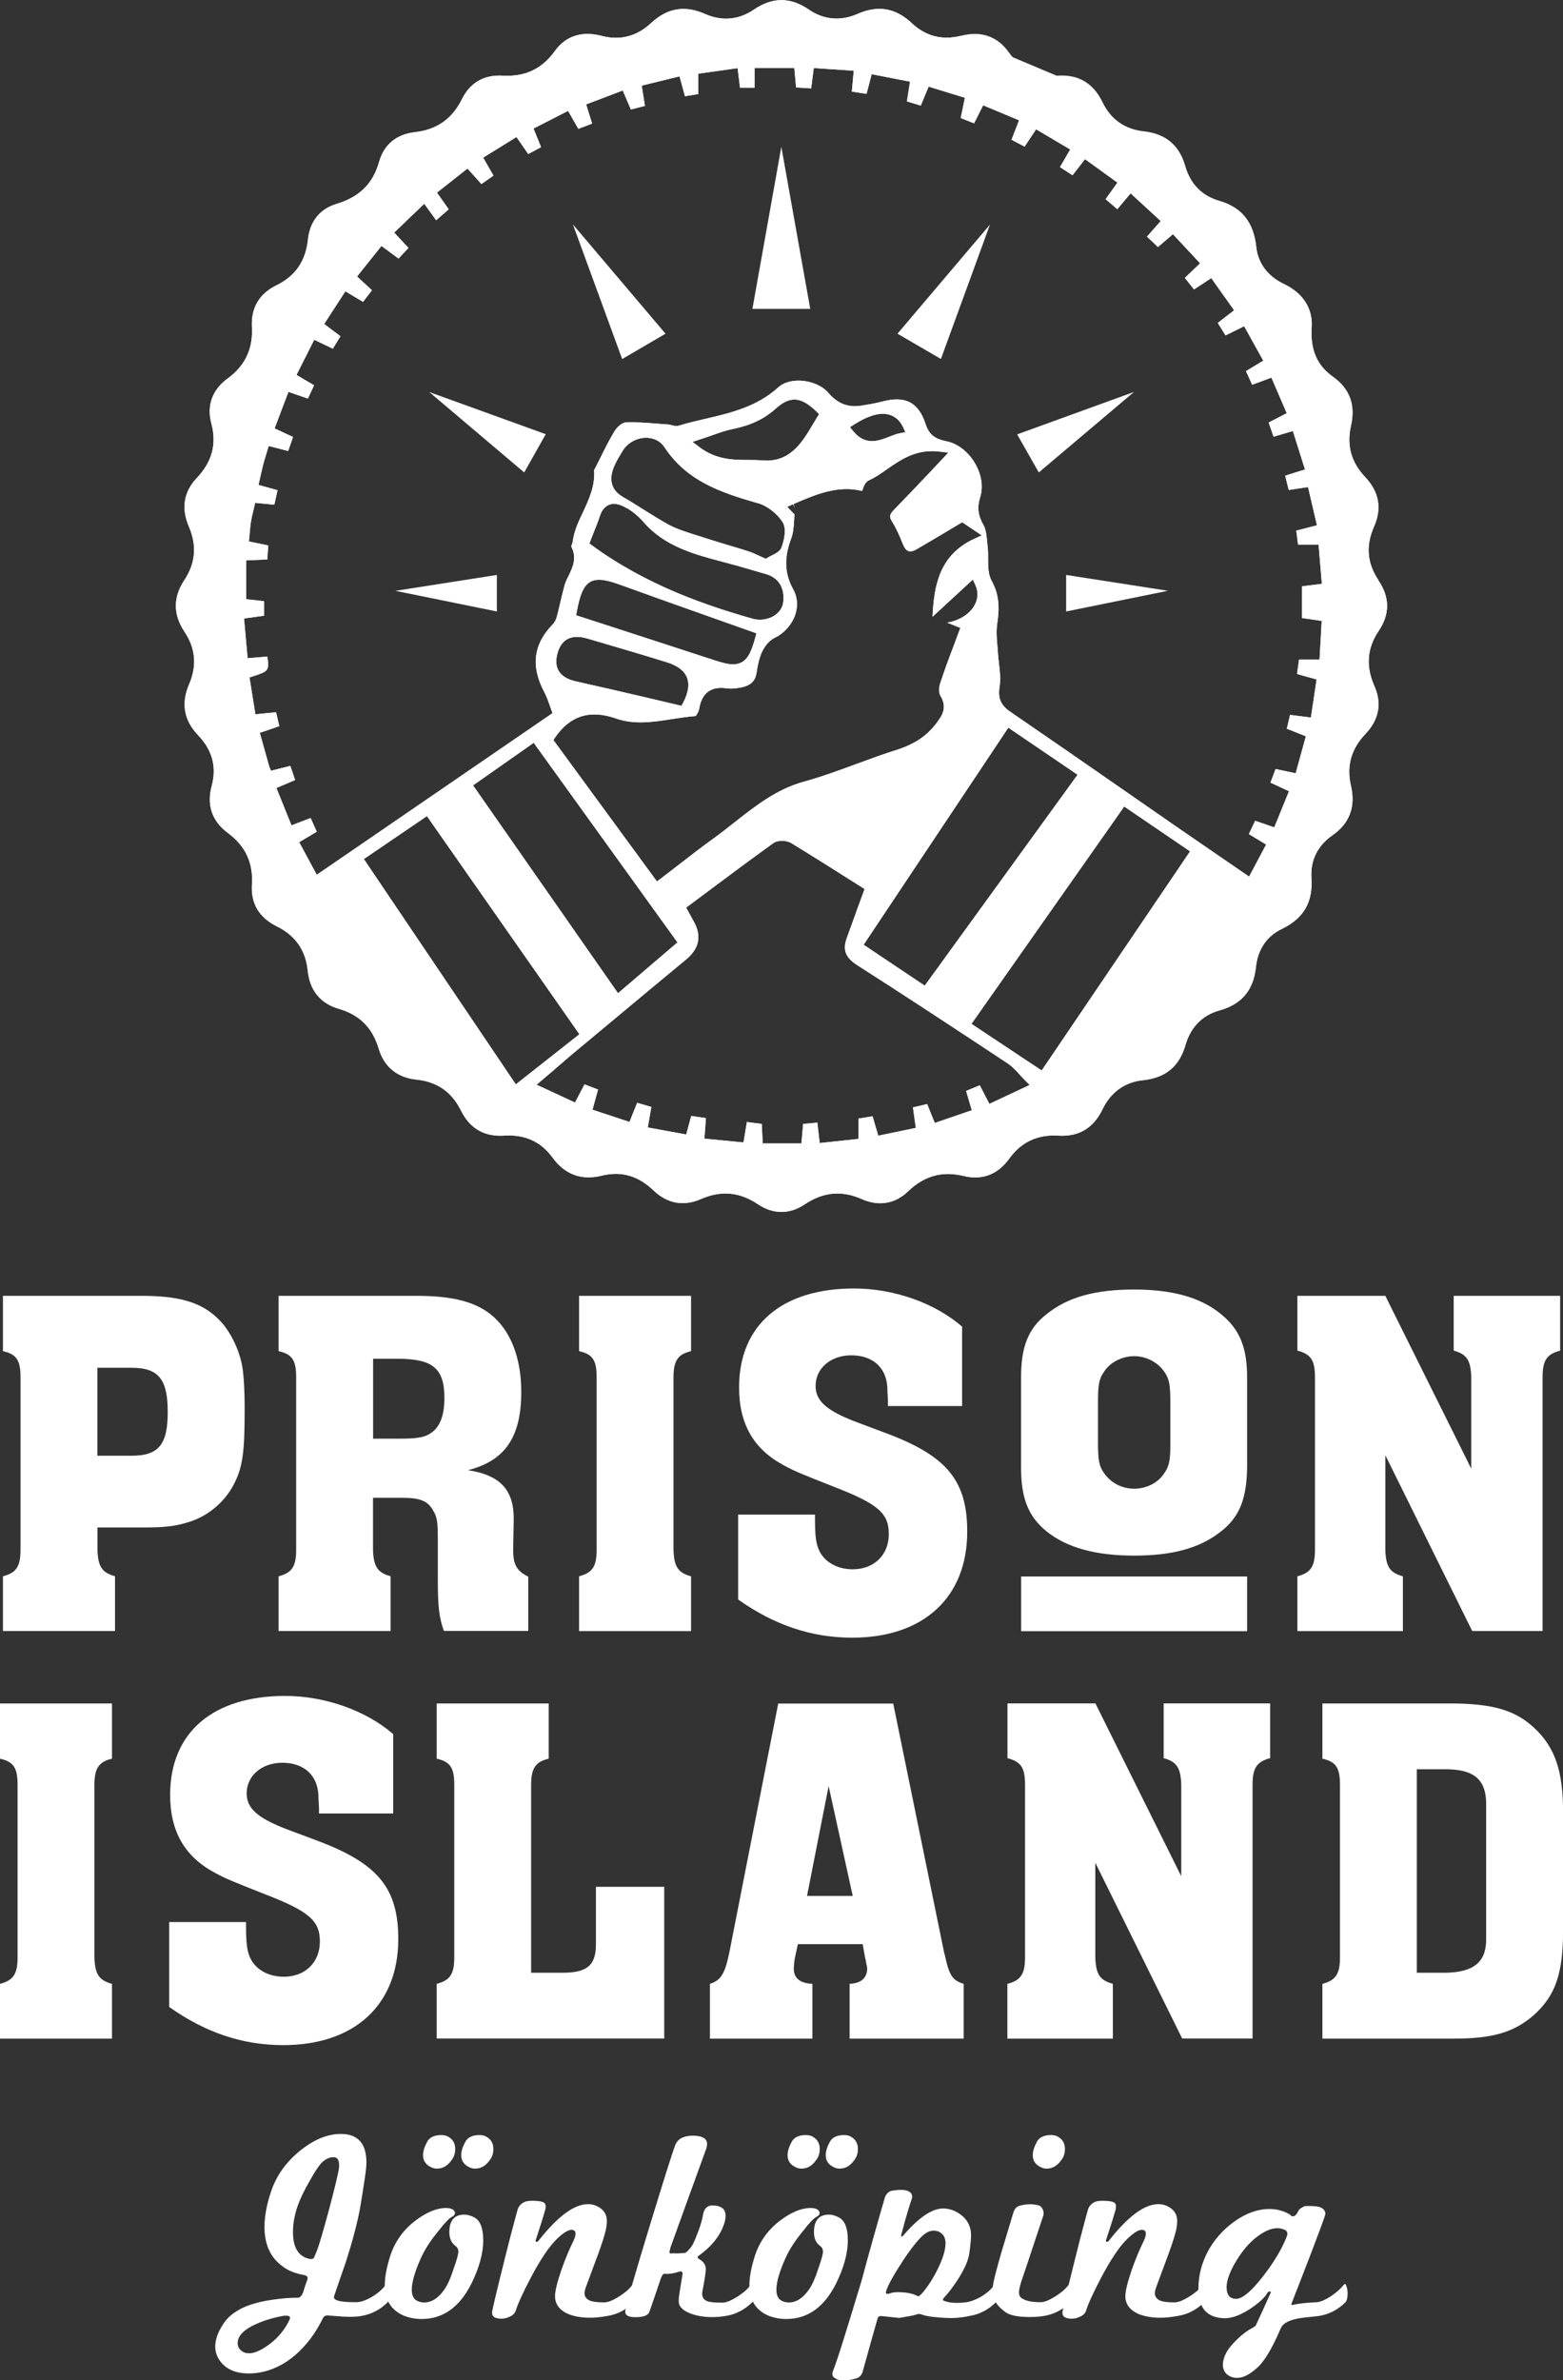
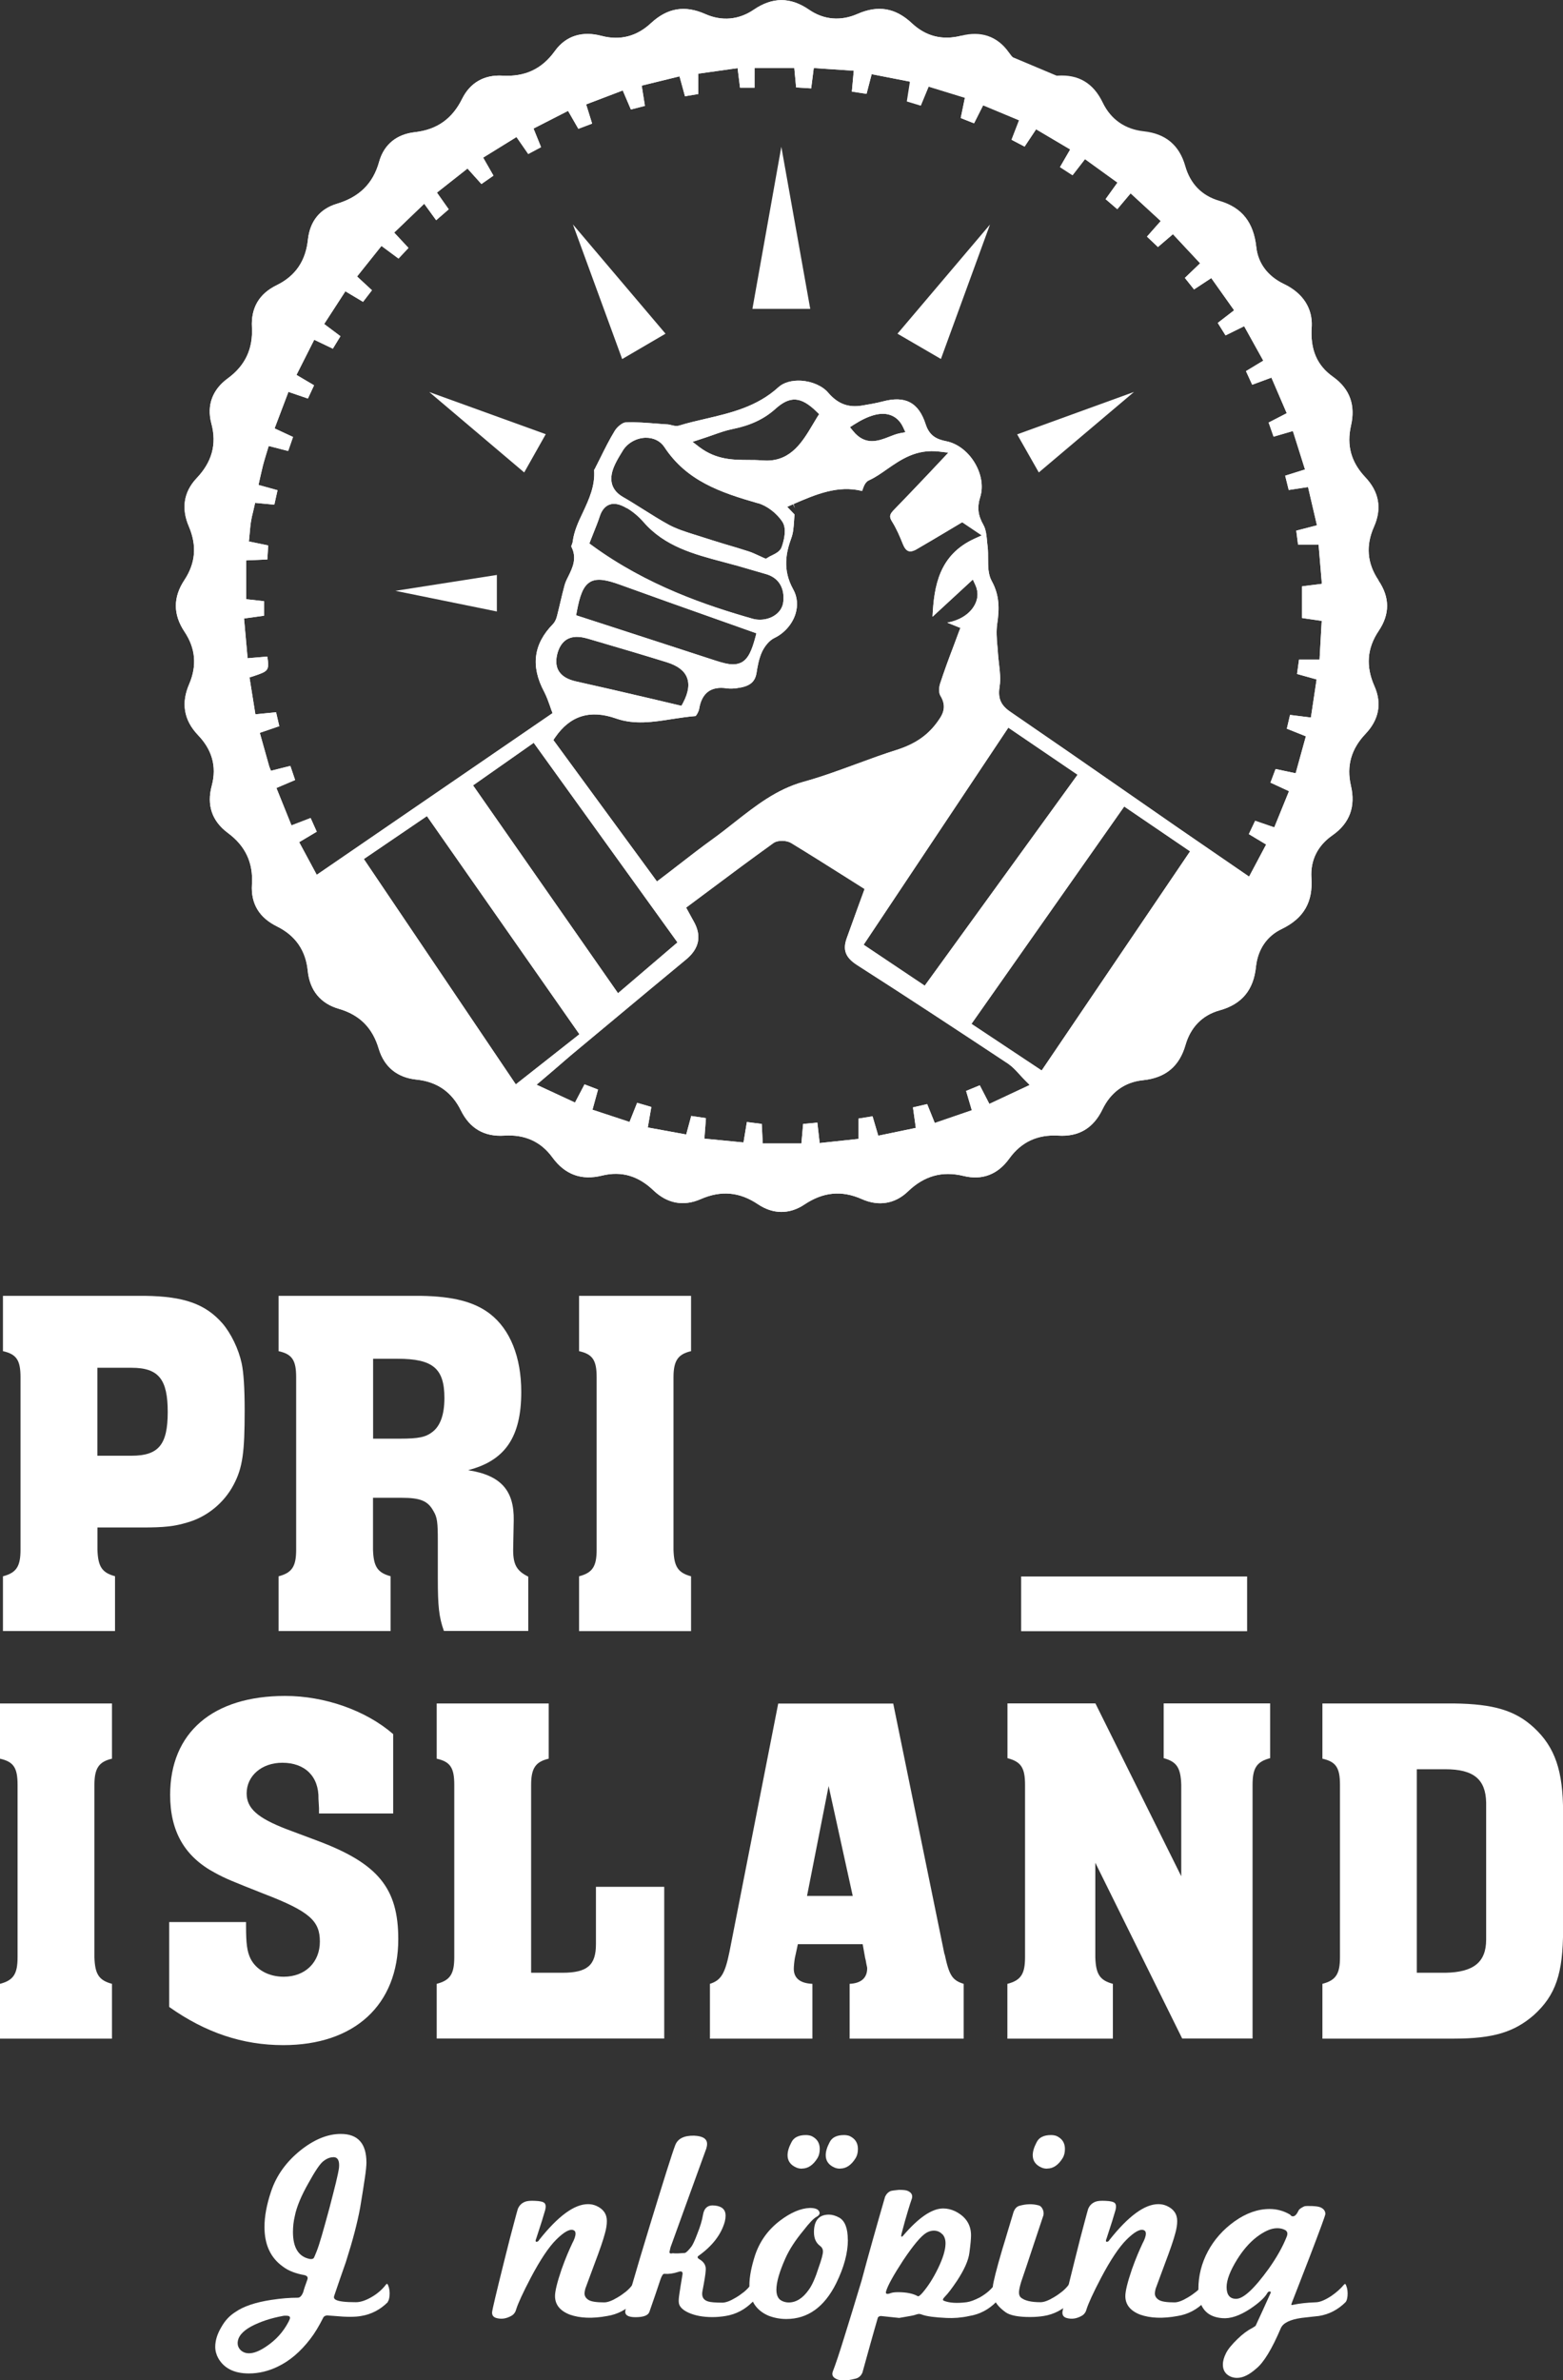
<svg xmlns="http://www.w3.org/2000/svg" id="uuid-b57e5cfb-d102-4945-931b-cda4212d3e1c" viewBox="0 0 180.6 274.98">
  <rect x="0" y="0" width="180.6" height="274.98" fill="#333333" stroke="none" />
  <g id="uuid-296b8ed8-a7fc-4ffa-8115-3acc43fbd046">
    <path d="M159.29 67.03c-1.34-1.98-1.49-4.05-.53-6.21.95-2.14.57-4.04-1.01-5.71-1.62-1.72-2.18-3.66-1.64-6 .51-2.26-.08-4.16-2.08-5.59-1.81-1.28-2.68-3.1-2.46-5.9.07-1.96-.94-3.74-3.23-4.83-1.77-.85-2.97-2.31-3.18-4.27-.3-2.75-1.57-4.55-4.29-5.33-2.02-.59-3.34-1.98-3.92-4.01-.69-2.43-2.28-3.74-4.79-4.01-2.16-.24-3.79-1.36-4.74-3.31-1.07-2.23-2.76-3.28-5.22-3.12-2.37.13-4.25-.76-5.63-2.69-1.37-1.93-3.29-2.48-5.47-1.93-2.22.57-4.13.07-5.73-1.43-1.91-1.79-3.91-2.12-6.29-1.08-1.91.84-3.87.7-5.6-.49-2.16-1.48-4.22-1.47-6.37-.01-1.74 1.19-3.69 1.36-5.6.52-2.38-1.06-4.39-.72-6.3 1.05-1.6 1.49-3.51 2.04-5.72 1.46-2.12-.56-4.06-.08-5.38 1.76-1.52 2.11-3.49 2.99-6.05 2.84-2.1-.12-3.73.8-4.66 2.67-1.14 2.31-2.9 3.57-5.46 3.86-2.07.23-3.56 1.38-4.13 3.41-.71 2.57-2.34 4.09-4.85 4.85-2.04.6-3.15 2.07-3.38 4.15-.25 2.42-1.41 4.19-3.6 5.26-2.03.99-2.99 2.61-2.87 4.87.13 2.47-.76 4.42-2.8 5.91-1.74 1.27-2.45 3.08-1.89 5.19.67 2.47.02 4.51-1.68 6.31-1.57 1.65-1.78 3.59-.92 5.59.94 2.21.79 4.23-.52 6.21-1.31 1.98-1.31 3.97.02 5.96 1.28 1.92 1.45 3.92.54 6.05-.93 2.14-.66 4.12 1.01 5.88 1.58 1.64 2.21 3.57 1.6 5.85-.6 2.23.0 4.09 1.88 5.48 2 1.48 2.93 3.44 2.76 5.94-.14 2.27.89 3.86 2.91 4.85 2.11 1.05 3.31 2.76 3.54 5.12.23 2.26 1.47 3.78 3.59 4.39 2.44.71 3.9 2.22 4.61 4.61.65 2.15 2.18 3.35 4.39 3.57 2.39.25 4.07 1.46 5.11 3.57 1.04 2.09 2.71 3.05 5.02 2.9 2.31-.15 4.2.66 5.55 2.52 1.46 2 3.37 2.68 5.72 2.1s4.28.1 5.97 1.72c1.59 1.51 3.47 1.86 5.43 1 2.38-1.04 4.51-.84 6.65.6 1.72 1.15 3.62 1.18 5.36.01 2.13-1.42 4.27-1.67 6.64-.61 1.9.84 3.79.57 5.31-.89 1.85-1.78 3.92-2.4 6.43-1.79 2.17.53 3.96-.18 5.28-2.01 1.39-1.93 3.28-2.79 5.65-2.65 2.38.15 4.06-.86 5.11-3.02.94-1.95 2.53-3.16 4.68-3.38 2.6-.27 4.2-1.58 4.92-4.07.58-2.02 1.92-3.44 3.94-4 2.61-.72 3.93-2.4 4.2-5.02.21-2 1.25-3.56 2.98-4.38 2.57-1.25 3.62-3.13 3.43-5.91-.13-2.05.74-3.73 2.41-4.9 2.06-1.43 2.7-3.39 2.16-5.72-.55-2.35.06-4.3 1.67-6 1.55-1.63 1.94-3.51 1.03-5.55-.99-2.25-.86-4.34.51-6.37 1.3-1.93 1.28-3.87-.02-5.79zM42.04 99.24l7.29-4.96 17.62 25.2-7.35 5.79-17.56-26.03zM87.59 58.13c1.03.29 2.17 1.16 2.82 2.16.49.76.23 2-.09 2.91-.17.49-.68.74-1.14.97-.15.07-.32.15-.45.24l-.23.14-.25-.1c-.25-.11-.47-.21-.68-.31-.4-.19-.75-.34-1.1-.45-.9-.29-1.79-.56-2.69-.82-1-.31-2-.61-3-.94l-.61-.19c-.97-.31-1.96-.62-2.88-1.11-1.01-.55-2-1.18-2.96-1.78-.77-.48-1.55-.98-2.34-1.43-1.32-.76-1.68-1.94-1.06-3.47.2-.48.45-.93.71-1.36.09-.15.19-.31.28-.46.52-.91 1.56-1.52 2.65-1.56.94-.02 1.73.37 2.2 1.08 2.55 3.88 6.41 5.23 10.82 6.49zm-7.56-7.09.94-.31c.48-.15.92-.31 1.33-.45.85-.3 1.57-.56 2.33-.71 2.08-.42 3.66-1.16 4.96-2.33 1.7-1.53 2.95-1.45 4.76.31l.3.29-.23.36c-.15.26-.32.54-.48.8-1.18 1.98-2.49 4.21-5.35 4.21-.18.0-.36-.01-.56-.02-.51-.05-1.04-.05-1.6-.05-1.72-.01-3.67-.02-5.62-1.49l-.78-.6zM72.43 58.69c.71.42 1.37.98 1.92 1.61 2.45 2.82 5.77 3.71 9.29 4.64.54.14 1.08.29 1.63.44.46.13.94.27 1.41.41.6.18 1.2.35 1.79.52 1.46.4 2.21 1.56 2.04 3.19-.06.63-.4 1.19-.98 1.58-.48.33-1.1.51-1.71.51-.29.0-.58-.03-.85-.11-5.31-1.51-12.21-3.83-18.55-8.46l-.32-.24.14-.36c.11-.29.23-.57.34-.86.25-.63.51-1.26.72-1.91.23-.71.61-1.16 1.11-1.35.55-.21 1.21-.07 2 .4zM68.2 67.22c.82-.46 1.91-.23 3.51.35 3.55 1.29 7.11 2.55 10.67 3.81l5.02 1.78-.12.46c-.41 1.51-.8 2.46-1.59 2.9-.3.15-.62.23-.99.23-.56.0-1.23-.18-2.04-.44-3.63-1.19-7.27-2.36-10.94-3.56l-5.15-1.67.08-.44c.34-1.79.71-2.94 1.56-3.42zM67.89 73.77l1.36.4c2.6.76 5.2 1.53 7.78 2.33 1.25.39 2.01.96 2.33 1.73.33.79.2 1.76-.43 2.96l-.19.35-3.77-.89c-2.82-.66-5.62-1.31-8.41-1.93-.97-.22-1.61-.6-1.97-1.16-.32-.49-.39-1.13-.23-1.88.2-.88.59-1.48 1.15-1.82.61-.35 1.38-.38 2.37-.09zM71.2 83.01c2.12.73 4.23.41 6.44.06.9-.13 1.81-.28 2.73-.35.13-.11.36-.53.41-.8.3-1.87 1.38-2.68 3.21-2.4.39.06.85.02 1.2-.03 1.43-.19 2.06-.68 2.23-1.79.12-.79.28-1.63.63-2.4.27-.57.78-1.29 1.45-1.61 1.12-.54 2.02-1.56 2.4-2.72.32-1 .24-2.01-.24-2.87-1.29-2.31-.82-4.31-.22-5.96.22-.59.26-1.25.31-1.96.01-.25.03-.51.05-.75l-.84-.88.68-.3.21.47-.17-.49c2.53-1.09 5.12-2.22 7.94-1.51.01-.03.02-.06.03-.1.16-.46.33-.95.77-1.14.71-.32 1.38-.79 2.09-1.29 1.59-1.1 3.38-2.36 6.06-2.02l1.01.12-2.41 2.56c-1.35 1.42-2.58 2.72-3.82 3.99-.57.57-.63.84-.29 1.39.53.84.92 1.76 1.27 2.64.18.44.39.71.64.79.24.09.59.01 1.01-.25 1.08-.62 2.14-1.26 3.29-1.94l1.91-1.14 2.26 1.52-.84.38c-4.08 1.87-4.68 5.44-4.85 9h.02l4.64-4.28.3.65c.38.84.3 1.74-.24 2.54-.61.92-1.72 1.56-3.01 1.79l1.51.61-.18.46c-.21.57-.41 1.11-.62 1.67-.56 1.46-1.07 2.86-1.54 4.29-.16.49-.15 1.11.02 1.39.88 1.43.16 2.37-.45 3.2-1.11 1.47-2.53 2.42-4.59 3.08-1.53.48-3.06 1.04-4.55 1.59-2.02.74-4.12 1.52-6.24 2.1-3.09.87-5.45 2.72-7.96 4.69-.8.63-1.61 1.27-2.44 1.87-1.39 1-2.73 2.04-4.15 3.14-.64.49-1.28 1-1.94 1.49l-.42.32-11.97-16.34.21-.31c1.73-2.51 4.03-3.23 7.03-2.18zM98.21 49.35l.48-.31c1.66-1.06 3.03-1.44 4.07-1.13.69.2 1.23.68 1.58 1.42l.28.6-.64.12c-.42.08-.86.26-1.27.42-.6.24-1.28.49-1.97.49s-1.46-.28-2.18-1.18l-.36-.44zm18.3 34.71 8 5.44-17.66 24.37-7.06-4.73 16.72-25.08zM78.28 108.87l-6.87 5.87-16.75-24.01 7.01-4.92 16.61 23.06zm36.03 18.64-1.1-2.13-1.58.65.66 2.23-4.28 1.47-.88-2.18-1.64.38.33 2.37-4.34.9-.66-2.24-1.62.26v2.35l-4.49.48-.27-2.36-1.64.15-.2 2.26h-4.47l-.11-2.26-1.72-.22-.39 2.36-4.52-.44.18-2.37-1.7-.25-.58 2.14-4.44-.81.41-2.37-1.64-.48-.88 2.21-4.28-1.41.64-2.33-1.56-.6-1.1 2.1-4.44-2.06 1.95-1.66c.92-.79 1.79-1.56 2.69-2.3 2.87-2.39 5.74-4.78 8.62-7.18l4.03-3.34q2.31-1.92.82-4.47c-.12-.23-.26-.45-.39-.71l-.44-.8 2.55-1.9c2.45-1.84 4.99-3.72 7.53-5.55.53-.38 1.53-.32 2.04-.02 2.07 1.26 4.16 2.58 6.19 3.86l2.31 1.46-.75 2.05c-.43 1.21-.86 2.39-1.29 3.57-.52 1.4-.19 2.3 1.21 3.19 5.76 3.68 11.53 7.48 17.41 11.37.48.33.89.76 1.31 1.23.21.23.42.46.67.71l.52.52-4.65 2.18zM120.35 123.66l-8.1-5.38 17.65-25.11 7.61 5.18-17.15 25.32zm32.37-51.94-.25 4.48h-2.37l-.23 1.66 2.26.63-.66 4.4-2.41-.3-.37 1.59 2.2.88-1.18 4.27-2.32-.49-.59 1.57 2.14.99-1.7 4.18-2.21-.76-.73 1.54 2 1.2-1.97 3.71-2.87-1.97c-1.84-1.26-3.62-2.48-5.4-3.71l-5.55-3.85c-4.59-3.19-9.18-6.37-13.78-9.52-1.27-.87-1.41-1.75-1.22-2.99.12-.77.03-1.6-.07-2.46-.05-.43-.1-.87-.13-1.3-.01-.29-.04-.59-.07-.89-.07-.81-.14-1.65-.02-2.48.27-1.81.27-3.36-.64-5-.41-.76-.41-1.68-.41-2.58.0-.44.0-.87-.04-1.26-.03-.21-.05-.42-.07-.64-.06-.71-.13-1.44-.42-1.96-.64-1.12-.75-2.05-.39-3.2.39-1.23.16-2.67-.61-3.97-.78-1.32-2.02-2.27-3.31-2.52-1.11-.22-1.95-.63-2.38-1.98-.81-2.49-2.33-3.3-4.92-2.62-.8.21-1.62.35-2.41.48-1.61.27-2.82-.2-3.92-1.48-.65-.77-1.86-1.31-3.13-1.39-1.08-.06-2.03.21-2.62.75-2.49 2.27-5.51 2.97-8.42 3.65-1.01.24-2.05.47-3.04.78-.34.1-.67.02-.96-.06-.12-.03-.24-.06-.36-.07-.42-.02-.85-.06-1.26-.09-1.21-.09-2.44-.2-3.64-.14-.33.02-.93.48-1.23.96-.62 1.01-1.16 2.1-1.68 3.15-.22.42-.42.85-.64 1.27l-.06.09s0 .01-.01.02c.13 1.84-.59 3.38-1.29 4.89-.54 1.12-1.03 2.2-1.18 3.36-.02.18-.09.34-.14.47-.01.03-.03.08-.04.11.72 1.35.14 2.49-.31 3.42-.2.39-.38.76-.47 1.13-.16.6-.31 1.21-.45 1.81-.13.57-.27 1.13-.41 1.69-.1.4-.26.71-.47.93-2.25 2.3-2.59 4.86-1.01 7.82.29.56.49 1.14.66 1.61.06.18.11.34.16.47l.15.38-27.25 18.68-2.03-3.77 2.03-1.21-.71-1.58-2.21.85-1.74-4.32 2.16-.92-.55-1.63-2.24.56-.19-.46-1.1-3.92 2.25-.77-.37-1.61-2.39.24-.68-4.26.41-.13c1.76-.59 1.9-.64 1.65-2.28l-2.28.19-.41-4.59 2.31-.32v-1.68l-2.07-.23v-4.48l2.45-.11.1-1.62-2.23-.46.1-1.03c.04-.42.07-.85.14-1.26.06-.38.14-.76.25-1.16l.23-1.01 2.22.21.37-1.67-2.2-.61.23-1.03c.09-.4.18-.8.28-1.2.09-.37.21-.73.33-1.15l.34-1.12 2.25.58.56-1.62-2.13-.99 1.6-4.22 2.25.77.71-1.53-2.03-1.2 2.05-4.06 2.15 1.03.88-1.44-1.88-1.41 2.45-3.78 2.04 1.22 1.03-1.34-1.72-1.59 2.82-3.53 1.97 1.46 1.15-1.23-1.65-1.77 3.47-3.33 1.38 1.9 1.45-1.26-1.36-1.93 3.53-2.78 1.61 1.79 1.39-.97-1.19-2.08 3.85-2.38 1.36 1.96 1.48-.79-.87-2.15 3.99-2.04 1.19 2.07 1.59-.6-.69-2.22 4.23-1.61.94 2.2 1.62-.42-.37-2.34 4.37-1.07.63 2.3 1.54-.26v-2.35l4.54-.64.28 2.26h1.69V7.85h4.58l.21 2.25 1.74.11.3-2.35 4.62.31-.22 2.41 1.7.26.59-2.27 4.42.86-.36 2.29 1.61.49.91-2.2 4.19 1.29-.48 2.34 1.54.61 1.05-2.08 4.15 1.73-.87 2.25 1.51.79 1.33-2 3.94 2.33-1.18 2.04 1.45.94 1.44-1.86 3.75 2.71-1.37 1.91 1.35 1.16 1.54-1.83 3.48 3.2-1.59 1.8 1.27 1.2 1.73-1.48 3.14 3.36-1.76 1.69 1.06 1.33 1.99-1.31 2.64 3.72-1.89 1.46.9 1.44 2.15-1.06 2.21 3.98-2 1.21.72 1.57 2.22-.82 1.77 4.11-2.09 1.08.57 1.63 2.23-.65 1.4 4.44-2.29.72h0l.41 1.65 2.23-.34 1.03 4.42-2.39.62.21 1.62h2.37l.38 4.52-2.29.29v3.66l2.27.33z" style="fill:#fff; stroke-width:0px;" />
    <path d="M111.1 4.12c-2.22.57-4.13.07-5.73-1.43-1.91-1.79-3.91-2.12-6.29-1.08-1.91.84-3.87.7-5.6-.49-2.16-1.48-4.22-1.47-6.37-.01-1.74 1.19-3.69 1.36-5.6.52-2.38-1.06-4.39-.72-6.3 1.05-1.6 1.49-3.51 2.04-5.72 1.46-2.12-.56-4.06-.08-5.38 1.76-1.52 2.11-3.49 2.99-6.05 2.84-2.1-.12-3.73.8-4.66 2.67-1.14 2.31-2.9 3.57-5.46 3.86-2.07.23-3.56 1.38-4.13 3.41-.71 2.57-2.34 4.09-4.85 4.85-2.04.6-3.15 2.07-3.38 4.15-.25 2.42-1.41 4.19-3.6 5.26-2.03.99-2.99 2.61-2.87 4.87.13 2.47-.76 4.42-2.8 5.91-1.74 1.27-2.45 3.08-1.89 5.19.67 2.47.02 4.51-1.68 6.31-1.57 1.65-1.78 3.59-.92 5.59.94 2.21.79 4.23-.52 6.21-1.31 1.98-1.31 3.97.02 5.96 1.28 1.92 1.45 3.92.54 6.05-.93 2.14-.66 4.12 1.01 5.88 1.58 1.64 2.21 3.57 1.6 5.85-.6 2.23.0 4.09 1.88 5.48 2 1.48 2.93 3.44 2.76 5.94-.14 2.27.89 3.86 2.91 4.85 2.11 1.05 3.31 2.76 3.54 5.12.23 2.26 1.47 3.78 3.59 4.39 2.44.71 3.9 2.22 4.61 4.61.65 2.15 2.18 3.35 4.39 3.57 2.39.25 4.07 1.46 5.11 3.57 1.04 2.09 2.71 3.05 5.02 2.9 2.31-.15 4.2.66 5.55 2.52 1.46 2 3.37 2.68 5.72 2.1s4.28.1 5.97 1.72c1.59 1.51 3.47 1.86 5.43 1 2.38-1.04 4.51-.84 6.65.6 1.72 1.15 3.62 1.18 5.36.01 2.13-1.42 4.27-1.67 6.64-.61 1.9.84 3.79.57 5.31-.89 1.85-1.78 3.92-2.4 6.43-1.79 2.17.53 3.96-.18 5.28-2.01 1.39-1.93 3.28-2.79 5.65-2.65 2.38.15 4.06-.86 5.11-3.02.94-1.95 2.53-3.16 4.68-3.38 2.6-.27 4.2-1.58 4.92-4.07.58-2.02 1.92-3.44 3.94-4 2.61-.72 3.93-2.4 4.2-5.02.21-2 1.25-3.56 2.98-4.38 2.57-1.25 3.62-3.13 3.43-5.91-.13-2.05.74-3.73 2.41-4.9 2.06-1.43 2.7-3.39 2.16-5.72-.55-2.35.06-4.3 1.67-6 1.55-1.63 1.94-3.51 1.03-5.55-.99-2.25-.86-4.34.51-6.37 1.3-1.93 1.28-3.87-.02-5.79-1.34-1.98-1.49-4.05-.53-6.21.95-2.14.57-4.04-1.01-5.71-1.62-1.72-2.18-3.66-1.64-6 .51-2.26-.08-4.16-2.08-5.59-1.81-1.28-2.68-3.1-2.46-5.9.07-1.96-.94-3.74-3.23-4.83-1.77-.85-2.97-2.31-3.18-4.27-.3-2.75-1.57-4.55-4.29-5.33-2.02-.59-3.34-1.98-3.92-4.01-.69-2.43-2.28-3.74-4.79-4.01-2.16-.24-3.79-1.36-4.74-3.31-1.07-2.23-2.76-3.28-5.22-3.12M42.04 99.24l7.29-4.96 17.62 25.2-7.35 5.79-17.56-26.03zM87.59 58.13c1.03.29 2.17 1.16 2.82 2.16.49.76.23 2-.09 2.91-.17.49-.68.74-1.14.97-.15.07-.32.15-.45.24l-.23.14-.25-.1c-.25-.11-.47-.21-.68-.31-.4-.19-.75-.34-1.1-.45-.9-.29-1.79-.56-2.69-.82-1-.31-2-.61-3-.94l-.61-.19c-.97-.31-1.96-.62-2.88-1.11-1.01-.55-2-1.18-2.96-1.78-.77-.48-1.55-.98-2.34-1.43-1.32-.76-1.68-1.94-1.06-3.47.2-.48.45-.93.71-1.36.09-.15.19-.31.28-.46.52-.91 1.56-1.52 2.65-1.56.94-.02 1.73.37 2.2 1.08 2.55 3.88 6.41 5.23 10.82 6.49zm-7.56-7.09.94-.31c.48-.15.92-.31 1.33-.45.85-.3 1.57-.56 2.33-.71 2.08-.42 3.66-1.16 4.96-2.33 1.7-1.53 2.95-1.45 4.76.31l.3.29-.23.36c-.15.26-.32.54-.48.8-1.18 1.98-2.49 4.21-5.35 4.21-.18.0-.36-.01-.56-.02-.51-.05-1.04-.05-1.6-.05-1.72-.01-3.67-.02-5.62-1.49l-.78-.6zM72.43 58.69c.71.42 1.37.98 1.92 1.61 2.45 2.82 5.77 3.71 9.29 4.64.54.14 1.08.29 1.63.44.46.13.94.27 1.41.41.6.18 1.2.35 1.79.52 1.46.4 2.21 1.56 2.04 3.19-.06.63-.4 1.19-.98 1.58-.48.33-1.1.51-1.71.51-.29.0-.58-.03-.85-.11-5.31-1.51-12.21-3.83-18.55-8.46l-.32-.24.14-.36c.11-.29.23-.57.34-.86.25-.63.51-1.26.72-1.91.23-.71.61-1.16 1.11-1.35.55-.21 1.21-.07 2 .4zM68.2 67.22c.82-.46 1.91-.23 3.51.35 3.55 1.29 7.11 2.55 10.67 3.81l5.02 1.78-.12.46c-.41 1.51-.8 2.46-1.59 2.9-.3.15-.62.23-.99.23-.56.0-1.23-.18-2.04-.44-3.63-1.19-7.27-2.36-10.94-3.56l-5.15-1.67.08-.44c.34-1.79.71-2.94 1.56-3.42zM67.89 73.77l1.36.4c2.6.76 5.2 1.53 7.78 2.33 1.25.39 2.01.96 2.33 1.73.33.79.2 1.76-.43 2.96l-.19.35-3.77-.89c-2.82-.66-5.62-1.31-8.41-1.93-.97-.22-1.61-.6-1.97-1.16-.32-.49-.39-1.13-.23-1.88.2-.88.59-1.48 1.15-1.82.61-.35 1.38-.38 2.37-.09zM71.2 83.01c2.12.73 4.23.41 6.44.06.9-.13 1.81-.28 2.73-.35.13-.11.36-.53.41-.8.3-1.87 1.38-2.68 3.21-2.4.39.06.85.02 1.2-.03 1.43-.19 2.06-.68 2.23-1.79.12-.79.28-1.63.63-2.4.27-.57.78-1.29 1.45-1.61 1.12-.54 2.02-1.56 2.4-2.72.32-1 .24-2.01-.24-2.87-1.29-2.31-.82-4.31-.22-5.96.22-.59.26-1.25.31-1.96.01-.25.03-.51.05-.75l-.84-.88.68-.3.21.47-.17-.49c2.53-1.09 5.12-2.22 7.94-1.51.01-.03.02-.06.03-.1.16-.46.33-.95.77-1.14.71-.32 1.38-.79 2.09-1.29 1.59-1.1 3.38-2.36 6.06-2.02l1.01.12-2.41 2.56c-1.35 1.42-2.58 2.72-3.82 3.99-.57.57-.63.84-.29 1.39.53.84.92 1.76 1.27 2.64.18.44.39.71.64.79.24.09.59.01 1.01-.25 1.08-.62 2.14-1.26 3.29-1.94l1.91-1.14 2.26 1.52-.84.38c-4.08 1.87-4.68 5.44-4.85 9h.02l4.64-4.28.3.65c.38.84.3 1.74-.24 2.54-.61.92-1.72 1.56-3.01 1.79l1.51.61-.18.46c-.21.57-.41 1.11-.62 1.67-.56 1.46-1.07 2.86-1.54 4.29-.16.49-.15 1.11.02 1.39.88 1.43.16 2.37-.45 3.2-1.11 1.47-2.53 2.42-4.59 3.08-1.53.48-3.06 1.04-4.55 1.59-2.02.74-4.12 1.52-6.24 2.1-3.09.87-5.45 2.72-7.96 4.69-.8.63-1.61 1.27-2.44 1.87-1.39 1-2.73 2.04-4.15 3.14-.64.49-1.28 1-1.94 1.49l-.42.32-11.97-16.34.21-.31c1.73-2.51 4.03-3.23 7.03-2.18zM98.21 49.35l.48-.31c1.66-1.06 3.03-1.44 4.07-1.13.69.2 1.23.68 1.58 1.42l.28.6-.64.12c-.42.08-.86.26-1.27.42-.6.24-1.28.49-1.97.49s-1.46-.28-2.18-1.18l-.36-.44zm18.3 34.71 8 5.44-17.66 24.37-7.06-4.73 16.72-25.08zM78.28 108.87l-6.87 5.87-16.75-24.01 7.01-4.92 16.61 23.06zm36.03 18.64-1.1-2.13-1.58.65.66 2.23-4.28 1.47-.88-2.18-1.64.38.33 2.37-4.34.9-.66-2.24-1.62.26v2.35l-4.49.48-.27-2.36-1.64.15-.2 2.26h-4.47l-.11-2.26-1.72-.22-.39 2.36-4.52-.44.18-2.37-1.7-.25-.58 2.14-4.44-.81.41-2.37-1.64-.48-.88 2.21-4.28-1.41.64-2.33-1.56-.6-1.1 2.1-4.44-2.06 1.95-1.66c.92-.79 1.79-1.56 2.69-2.3 2.87-2.39 5.74-4.78 8.62-7.18l4.03-3.34q2.31-1.92.82-4.47c-.12-.23-.26-.45-.39-.71l-.44-.8 2.55-1.9c2.45-1.84 4.99-3.72 7.53-5.55.53-.38 1.53-.32 2.04-.02 2.07 1.26 4.16 2.58 6.19 3.86l2.31 1.46-.75 2.05c-.43 1.21-.86 2.39-1.29 3.57-.52 1.4-.19 2.3 1.21 3.19 5.76 3.68 11.53 7.48 17.41 11.37.48.33.89.76 1.31 1.23.21.23.42.46.67.71l.52.52-4.65 2.18zM120.35 123.66l-8.1-5.38 17.65-25.11 7.61 5.18-17.15 25.32zM106.39 12.2l.91-2.2 4.19 1.29-.48 2.34 1.54.61 1.05-2.08 4.15 1.73-.87 2.25 1.51.79 1.33-2 3.94 2.33-1.18 2.04 1.45.94 1.44-1.86 3.75 2.71-1.37 1.91 1.35 1.16 1.54-1.83 3.48 3.2-1.59 1.8 1.27 1.2 1.73-1.48 3.14 3.36-1.76 1.69 1.06 1.33 1.99-1.31 2.64 3.72-1.89 1.46.9 1.44 2.15-1.06 2.21 3.98-2 1.21.72 1.57 2.22-.82 1.77 4.11-2.09 1.08.57 1.63 2.23-.65 1.4 4.44-2.29.72h0l.41 1.65 2.23-.34 1.03 4.42-2.39.62.21 1.62h2.37l.38 4.52-2.29.29v3.66l2.27.33-.25 4.48h-2.37l-.23 1.66 2.26.63-.66 4.4-2.41-.3-.37 1.59 2.2.88-1.18 4.27-2.32-.49-.59 1.57 2.14.99-1.7 4.18-2.21-.76-.73 1.54 2 1.2-1.97 3.71-2.87-1.97c-1.84-1.26-3.62-2.48-5.4-3.71l-5.55-3.85c-4.59-3.19-9.18-6.37-13.78-9.52-1.27-.87-1.41-1.75-1.22-2.99.12-.77.03-1.6-.07-2.46-.05-.43-.1-.87-.13-1.3-.01-.29-.04-.59-.07-.89-.07-.81-.14-1.65-.02-2.48.27-1.81.27-3.36-.64-5-.41-.76-.41-1.68-.41-2.58.0-.44.0-.87-.04-1.26-.03-.21-.05-.42-.07-.64-.06-.71-.13-1.44-.42-1.96-.64-1.12-.75-2.05-.39-3.2.39-1.23.16-2.67-.61-3.97-.78-1.32-2.02-2.27-3.31-2.52-1.11-.22-1.95-.63-2.38-1.98-.81-2.49-2.33-3.3-4.92-2.62-.8.21-1.62.35-2.41.48-1.61.27-2.82-.2-3.92-1.48-.65-.77-1.86-1.31-3.13-1.39-1.08-.06-2.03.21-2.62.75-2.49 2.27-5.51 2.97-8.42 3.65-1.01.24-2.05.47-3.04.78-.34.1-.67.02-.96-.06-.12-.03-.24-.06-.36-.07-.42-.02-.85-.06-1.26-.09-1.21-.09-2.44-.2-3.64-.14-.33.02-.93.48-1.23.96-.62 1.01-1.16 2.1-1.68 3.15-.22.42-.42.85-.64 1.27l-.06.09s0 .01-.01.02c.13 1.84-.59 3.38-1.29 4.89-.54 1.12-1.03 2.2-1.18 3.36-.02.18-.09.34-.14.47-.01.03-.03.08-.04.11.72 1.35.14 2.49-.31 3.42-.2.39-.38.76-.47 1.13-.16.6-.31 1.21-.45 1.81-.13.57-.27 1.13-.41 1.69-.1.4-.26.71-.47.93-2.25 2.3-2.59 4.86-1.01 7.82.29.56.49 1.14.66 1.61.06.18.11.34.16.47l.15.38-27.25 18.68-2.03-3.77 2.03-1.21-.71-1.58-2.21.85-1.74-4.32 2.16-.92-.55-1.63-2.24.56-.19-.46-1.1-3.92 2.25-.77-.37-1.61-2.39.24-.68-4.26.41-.13c1.76-.59 1.9-.64 1.65-2.28l-2.28.19-.41-4.59 2.31-.32v-1.68l-2.07-.23v-4.48l2.45-.11.1-1.62-2.23-.46.1-1.03c.04-.42.07-.85.14-1.26.06-.38.14-.76.25-1.16l.23-1.01 2.22.21.37-1.67-2.2-.61.23-1.03c.09-.4.18-.8.28-1.2.09-.37.21-.73.33-1.15l.34-1.12 2.25.58.56-1.62-2.13-.99 1.6-4.22 2.25.77.71-1.53-2.03-1.2 2.05-4.06 2.15 1.03.88-1.44-1.88-1.41 2.45-3.78 2.04 1.22 1.03-1.34-1.72-1.59 2.82-3.53 1.97 1.46 1.15-1.23-1.65-1.77 3.47-3.33 1.38 1.9 1.45-1.26-1.36-1.93 3.53-2.78 1.61 1.79 1.39-.97-1.19-2.08 3.85-2.38 1.36 1.96 1.48-.79-.87-2.15 3.99-2.04 1.19 2.07 1.59-.6-.69-2.22 4.23-1.61.94 2.2 1.62-.42-.37-2.34 4.37-1.07.63 2.3 1.54-.26v-2.35l4.54-.64.28 2.26h1.69v-2.28h4.58l.21 2.25 1.74.11.3-2.35 4.62.31-.22 2.41 1.7.26.59-2.27 4.42.86" style="fill:#fff; stroke-width:0px;" />
    <path d="M86.95 35.68h6.67l-3.34-18.72-3.34 18.72z" style="fill:#fff; stroke-width:0px;" />
    <path d="M66.2 25.93l5.69 15.55 5.01-2.93-10.7-12.62z" style="fill:#fff; stroke-width:0px;" />
    <path d="M103.7 38.55l5.02 2.92 5.67-15.53-10.69 12.61z" style="fill:#fff; stroke-width:0px;" />
    <path d="M117.53 50.18l2.5 4.4 11-9.3-13.5 4.9z" style="fill:#fff; stroke-width:0px;" />
    <path d="M49.6 45.29l10.97 9.29 2.49-4.42-13.46-4.87z" style="fill:#fff; stroke-width:0px;" />
-     <path d="M123.19 66.42v4.22l11.76-2.39-11.76-1.83z" style="fill:#fff; stroke-width:0px;" />
    <path d="M45.66 68.25l11.75 2.39v-4.22l-11.75 1.84z" style="fill:#fff; stroke-width:0px;" />
    <path d="M0 229.18c1.57-.41 2.03-1.16 2.03-3.08v-19.91c0-1.97-.46-2.67-2.03-3.02v-6.38h12.94v6.38c-1.51.35-2.03 1.1-2.03 3.02v19.91c.06 1.97.52 2.67 2.03 3.08v6.33H0v-6.33h0z" style="fill:#fff; stroke-width:0px;" />
    <path d="M45.45 209.5h-8.59v-.64l-.06-1.04c.06-2.61-1.57-4.18-4.18-4.18-2.38.0-4.12 1.51-4.12 3.54.0 1.74 1.28 2.84 4.58 4.12l3.71 1.39c6.91 2.61 9.23 5.46 9.23 11.32.0 7.6-5.05 12.25-13.29 12.25-4.7.0-9-1.45-13.18-4.41v-9.81h8.88v.46c0 2.03.12 2.96.52 3.77.64 1.28 2.09 2.09 3.83 2.09 2.5.0 4.18-1.68 4.18-4.06s-1.16-3.48-6.44-5.51c-3.66-1.45-4.41-1.74-5.69-2.44-3.48-1.86-5.17-4.76-5.17-9 0-7.2 4.93-11.43 13.29-11.43 4.58.0 9.34 1.68 12.48 4.41v9.17h0z" style="fill:#fff; stroke-width:0px;" />
    <path d="M50.46 229.18c1.57-.41 2.03-1.16 2.03-3.08v-19.91c0-1.97-.46-2.67-2.03-3.02v-6.38H63.4v6.38c-1.51.35-2.03 1.1-2.03 3.02v21.71h3.6c2.9.0 3.89-.87 3.89-3.31v-6.62h7.89v17.53H50.46v-6.33h0z" style="fill:#fff; stroke-width:0px;" />
    <path d="M95.75 206.31l-2.5 12.71h5.28l-2.79-12.71h0zm13.4 19.44c.52 2.44.87 3.02 2.2 3.43v6.33H98.17v-6.33c1.28-.06 2.03-.64 2.03-1.8.0-.17-.06-.23-.17-.93l-.06-.23-.29-1.62h-7.49l-.35 1.62c-.06.35-.12.93-.12 1.22.0 1.1.75 1.68 2.15 1.74v6.33H82.03v-6.33c1.28-.41 1.74-1.16 2.26-3.71l5.63-28.67h13.29l5.92 28.96h0z" style="fill:#fff; stroke-width:0px;" />
    <path d="M116.41 229.18c1.57-.41 2.03-1.16 2.03-3.08v-19.91c0-1.97-.46-2.67-2.03-3.08v-6.33h10.16l9.92 19.97v-10.56c-.06-1.97-.52-2.67-2.03-3.08v-6.33h12.3v6.33c-1.57.41-2.03 1.16-2.03 3.08v29.31h-8.13l-10.04-20.31v10.91c.06 1.97.52 2.67 2.03 3.08v6.33H116.4v-6.33h0z" style="fill:#fff; stroke-width:0px;" />
    <path d="M163.71 227.9h3.31c3.25-.06 4.7-1.22 4.7-3.83v-15.85c-.06-2.67-1.45-3.83-4.7-3.83h-3.31v23.51h0zM152.8 196.79h15.21c4.59.06 7.08.81 9.23 2.79 2.44 2.26 3.37 4.99 3.37 9.81v13.52c0 5.11-.87 7.6-3.37 9.87-2.26 1.97-4.7 2.73-9.23 2.73H152.8v-6.33c1.57-.41 2.03-1.16 2.03-3.08v-19.91c0-1.97-.46-2.67-2.03-3.02v-6.38h0z" style="fill:#fff; stroke-width:0px;" />
    <path d="M11.25 168.17h3.95c3.13.0 4.18-1.28 4.18-5.05s-1.04-5.11-4.18-5.11h-3.95v10.16h0zM.34 182.1c1.57-.41 2.03-1.16 2.03-3.08v-19.91c0-1.97-.46-2.67-2.03-3.02v-6.39h16.43c4.47.06 6.97.93 8.94 3.19.99 1.16 1.86 2.96 2.21 4.59.23 1.04.35 2.9.35 5.46.0 4.82-.23 6.62-1.28 8.59-1.1 2.09-3.08 3.71-5.34 4.35-1.51.46-2.73.58-5.17.58h-5.22v2.55c.06 1.97.52 2.67 2.03 3.08v6.33H.34v-6.33h0z" style="fill:#fff; stroke-width:0px;" />
    <path d="M43.1 166.2h3.08c2.21.0 3.02-.17 3.83-.81.87-.7 1.34-1.97 1.34-3.89.0-3.42-1.34-4.53-5.4-4.53h-2.84v9.23h0zM32.19 182.1c1.57-.41 2.03-1.16 2.03-3.08v-19.91c0-1.97-.46-2.67-2.03-3.02v-6.39h16.43c3.77.06 6.21.7 8.01 2.09 2.32 1.8 3.6 4.99 3.6 9 0 5.22-1.86 7.95-6.15 9.05 3.77.58 5.34 2.32 5.28 5.8l-.06 3.08c-.06 1.97.35 2.73 1.74 3.42v6.27h-9.75c-.58-1.62-.7-2.9-.7-6.09v-4.24c0-2.21-.06-2.79-.52-3.54-.64-1.16-1.51-1.51-3.66-1.51H43.1v5.98c.06 1.97.52 2.67 2.03 3.08v6.33H32.19v-6.33h0z" style="fill:#fff; stroke-width:0px;" />
    <path d="M66.91 182.1c1.57-.41 2.03-1.16 2.03-3.08v-19.91c0-1.97-.46-2.67-2.03-3.02v-6.39h12.94v6.39c-1.51.35-2.03 1.1-2.03 3.02v19.91c.06 1.97.52 2.67 2.03 3.08v6.33H66.91v-6.33h0z" style="fill:#fff; stroke-width:0px;" />
-     <path d="M111.19 162.43h-8.59v-.64l-.06-1.04c.06-2.61-1.57-4.18-4.18-4.18-2.38.0-4.12 1.51-4.12 3.54.0 1.74 1.28 2.84 4.58 4.12l3.71 1.39c6.91 2.61 9.23 5.46 9.23 11.32.0 7.6-5.05 12.25-13.29 12.25-4.7.0-9-1.45-13.18-4.41v-9.81h8.88v.46c0 2.03.12 2.96.52 3.77.64 1.28 2.09 2.09 3.83 2.09 2.5.0 4.18-1.68 4.18-4.06s-1.16-3.48-6.44-5.51c-3.66-1.45-4.41-1.74-5.69-2.44-3.48-1.86-5.17-4.76-5.17-9 0-7.2 4.93-11.43 13.29-11.43 4.59.0 9.35 1.68 12.48 4.41v9.17h0z" style="fill:#fff; stroke-width:0px;" />
-     <path d="M126.87 166.64c0 2.03.12 2.73.7 3.54.76 1.1 2.03 1.8 3.48 1.8s2.79-.7 3.48-1.8c.58-.81.7-1.51.7-3.37v-4.8c0-2.03-.12-2.73-.7-3.54-.75-1.1-2.09-1.8-3.48-1.8s-2.79.7-3.48 1.8c-.58.81-.7 1.51-.7 3.42v4.74h0zM144.1 169.55c-.06 3.6-.87 5.69-3.02 7.37-2.44 1.92-5.57 2.79-10.04 2.79s-7.78-.93-10.1-2.79c-2.15-1.74-2.96-3.89-2.96-7.37v-10.43c0-3.6.87-5.69 2.96-7.31 2.44-1.97 5.63-2.84 10.1-2.84s7.72.93 10.04 2.84c2.15 1.74 3.02 3.83 3.02 7.31v10.43h0z" style="fill:#fff; stroke-width:0px;" />
-     <path d="M149.91 182.1c1.57-.41 2.03-1.16 2.03-3.08v-19.91c0-1.97-.46-2.67-2.03-3.08v-6.33h10.16l9.93 19.97v-10.56c-.06-1.97-.52-2.67-2.03-3.08v-6.33h12.3v6.33c-1.57.41-2.03 1.16-2.03 3.08v29.31h-8.13l-10.04-20.31v10.91c.06 1.97.52 2.67 2.03 3.08v6.33h-12.19v-6.33h0z" style="fill:#fff; stroke-width:0px;" />
    <polygon points="144.1 188.44 117.99 188.44 117.99 182.12 144.1 182.12 144.1 188.44 144.1 188.44" style="fill:#fff; stroke-width:0px;" />
    <path d="M44.82 265.94c-.88.88-1.91 1.42-3.09 1.61-.69.13-1.71.13-3.06.0-.34-.02-.57-.04-.69-.05-.13-.01-.15-.02-.06-.02-.32.0-.52.11-.6.32-.23.46-.47.89-.71 1.29-.24.4-.5.78-.77 1.13-1.13 1.47-2.38 2.53-3.75 3.18-1.07.52-2.18.79-3.34.79-1.68.0-2.86-.59-3.53-1.76-.23-.42-.35-.86-.35-1.32.0-.74.24-1.5.72-2.3.4-.71.92-1.28 1.58-1.7.95-.67 2.34-1.14 4.19-1.42.55-.08 1.08-.15 1.59-.19s1-.06 1.46-.06c.25.0.46-.22.63-.66.08-.32.24-.79.47-1.42.11-.29-.02-.47-.38-.54-.46-.08-.9-.2-1.32-.36s-.81-.37-1.17-.65c-1.39-1.01-2.08-2.52-2.08-4.54.0-1.22.25-2.58.76-4.1.61-1.83 1.73-3.4 3.37-4.73 1.6-1.28 3.16-1.92 4.69-1.92 1.97.0 2.96 1.1 2.96 3.31.0.36-.06.97-.19 1.83-.13.86-.3 2-.54 3.4-.15.82-.36 1.75-.63 2.79-.27 1.04-.61 2.19-1.01 3.45-.23.65-.46 1.3-.68 1.95s-.45 1.31-.68 1.99c-.06.19.0.34.19.44.34.19 1.11.28 2.33.28.5.0 1.1-.19 1.78-.58s1.25-.88 1.69-1.46c.1-.13.19-.09.25.09.15.36.2.77.16 1.23-.04.36-.12.59-.22.69zM33.51 267.77c0-.17-.14-.25-.41-.25h-.22c-.06.0-.14.01-.22.03-1.36.25-2.57.65-3.62 1.2-1.05.57-1.58 1.22-1.58 1.95.0.25.08.48.25.69.27.32.63.47 1.07.47.55.0 1.21-.26 1.99-.79 1.11-.74 1.97-1.69 2.58-2.87.11-.21.16-.36.16-.44zm5-18.56c-.4.0-.8.17-1.2.5-.38.32-.93 1.15-1.67 2.49-.42.74-.76 1.42-1.02 2.05-.26.63-.45 1.21-.55 1.73-.08.34-.14.66-.17.96-.03.31-.05.6-.05.9.0 1.81.64 2.85 1.92 3.12.25.04.42.0.5-.13.02-.04.06-.12.11-.24.05-.11.12-.28.2-.49.17-.42.37-1.04.61-1.87s.53-1.88.87-3.13c.32-1.22.57-2.21.76-2.98s.3-1.33.35-1.69c.08-.82-.14-1.23-.66-1.23z" style="fill:#fff; stroke-width:0px;" />
-     <path d="M55.84 258.76c0 1.51-.45 3.18-1.35 5.01-1.37 2.75-3.29 4.13-5.77 4.13-.71.0-1.4-.13-2.05-.38-1.47-.63-2.21-1.81-2.21-3.53.0-.95.22-2.1.66-3.47.55-1.62 1.51-2.95 2.9-4 1.22-.92 2.36-1.41 3.43-1.45.52.0.86.11 1.01.31.21.27.13.52-.25.72-.32.17-.82.69-1.51 1.58-.92 1.11-1.62 2.18-2.08 3.21-.69 1.55-1.04 2.76-1.04 3.62.0.63.19 1.05.57 1.26.27.15.56.22.85.22.86.0 1.64-.49 2.33-1.48.38-.52.76-1.38 1.13-2.55.34-.95.5-1.56.5-1.86.0-.27-.12-.49-.35-.66-.46-.34-.69-.86-.69-1.58.0-1.34.58-2.02 1.73-2.02.38.0.78.12 1.2.35.65.38.98 1.23.98 2.55zM50.55 250.53c-.25.0-.47-.04-.66-.13-.67-.29-1.01-.77-1.01-1.42.0-.44.15-.93.44-1.48.27-.57.83-.85 1.67-.85.21.0.41.03.6.09.67.29 1.01.8 1.01 1.51.0.4-.08.75-.25 1.04-.5.82-1.1 1.23-1.8 1.23zm4.41.0c-.25.0-.47-.04-.66-.13-.67-.29-1.01-.77-1.01-1.42.0-.44.15-.93.44-1.48.27-.57.83-.85 1.67-.85.21.0.41.03.6.09.67.29 1.01.8 1.01 1.51.0.4-.08.75-.25 1.04-.5.82-1.1 1.23-1.8 1.23z" style="fill:#fff; stroke-width:0px;" />
    <path d="M73.27 265.94c-.88.88-1.91 1.42-3.09 1.61-1.72.32-3.17.26-4.35-.16-1.13-.44-1.7-1.16-1.7-2.14.0-.57.25-1.6.76-3.09.23-.65.45-1.22.66-1.72.21-.49.4-.92.57-1.28.25-.46.38-.84.38-1.13.0-.21-.09-.35-.28-.41-.42-.13-1.07.24-1.94 1.1-.87.86-1.85 2.33-2.95 4.41-.46.88-.83 1.62-1.1 2.21s-.46 1.05-.57 1.39c-.08.34-.25.59-.5.76-.63.38-1.25.47-1.86.28-.32-.11-.46-.33-.44-.66.02-.27.49-2.27 1.42-5.99.46-1.85.82-3.26 1.09-4.24.26-.98.41-1.54.46-1.69.17-.42.46-.7.88-.85.21-.08.59-.12 1.13-.09.57.02.92.11 1.07.25.15.15.18.41.09.79-.17.61-.51 1.71-1.04 3.31-.11.25-.09.38.03.38s.23-.07.31-.22c2.18-2.75 4.06-4.13 5.64-4.13.34.0.65.06.95.19.82.36 1.23.95 1.23 1.76.0.42-.07.89-.22 1.42-.19.74-.6 1.93-1.23 3.59-.34.9-.59 1.59-.76 2.05-.17.46-.26.71-.28.76-.06.23-.09.41-.09.54.0.32.16.57.47.76s.91.28 1.8.28c.4.0.91-.19 1.54-.57.36-.21.68-.44.98-.68.29-.24.55-.51.76-.8.1-.13.19-.09.25.09.15.36.2.77.16 1.23-.04.36-.12.59-.22.69z" style="fill:#fff; stroke-width:0px;" />
    <path d="M86.94 265.94c-.88.88-1.91 1.42-3.09 1.61-.48.08-1 .13-1.54.13-1.07.0-1.98-.17-2.73-.5-.75-.34-1.13-.75-1.15-1.23-.02-.17.0-.51.08-1.02s.18-1.2.33-2.06c.1-.42-.05-.56-.47-.41-.57.19-1.1.26-1.61.22-.15-.02-.3.22-.47.72-.15.46-.33 1-.54 1.61-.21.61-.45 1.3-.72 2.08-.15.4-.68.6-1.61.6-.84.0-1.23-.24-1.17-.72.11-.73 1.05-4.03 2.84-9.89 1.6-5.23 2.57-8.32 2.93-9.26.29-.76 1.02-1.12 2.17-1.1 1.01.04 1.51.36 1.51.95.0.17-.03.35-.09.54-.65 1.79-1.32 3.62-2 5.51s-1.39 3.85-2.13 5.89c-.02.08-.04.17-.06.25s-.04.18-.06.28c-.02.06.0.12.06.16.04.04.15.04.31.0.17.02.37.03.6.02.23-.01.49-.03.79-.05.15-.02.4-.26.76-.72.08-.11.18-.28.3-.54s.25-.57.39-.95c.34-.84.56-1.58.66-2.2.13-.8.58-1.16 1.35-1.07.84.08 1.26.47 1.26 1.17.0.21-.03.44-.09.69-.42 1.49-1.43 2.8-3.02 3.94-.19.13-.16.26.09.41.55.32.79.76.72 1.32-.02.4-.15 1.2-.38 2.39-.11.63.13 1.02.69 1.17.25.08.79.13 1.61.13.4.0.91-.19 1.54-.57.36-.21.68-.44.98-.68.29-.24.55-.51.76-.8.11-.13.19-.09.25.09.15.36.2.77.16 1.23-.04.36-.12.59-.22.69z" style="fill:#fff; stroke-width:0px;" />
    <path d="M97.97 258.76c0 1.51-.45 3.18-1.35 5.01-1.37 2.75-3.29 4.13-5.77 4.13-.71.0-1.4-.13-2.05-.38-1.47-.63-2.21-1.81-2.21-3.53.0-.95.22-2.1.66-3.47.55-1.62 1.51-2.95 2.9-4 1.22-.92 2.36-1.41 3.43-1.45.52.0.86.11 1.01.31.21.27.13.52-.25.72-.32.17-.82.69-1.51 1.58-.92 1.11-1.62 2.18-2.08 3.21-.69 1.55-1.04 2.76-1.04 3.62.0.63.19 1.05.57 1.26.27.15.56.22.85.22.86.0 1.64-.49 2.33-1.48.38-.52.76-1.38 1.13-2.55.34-.95.5-1.56.5-1.86.0-.27-.12-.49-.35-.66-.46-.34-.69-.86-.69-1.58.0-1.34.58-2.02 1.73-2.02.38.0.78.12 1.2.35.65.38.98 1.23.98 2.55zM92.67 250.53c-.25.0-.47-.04-.66-.13-.67-.29-1.01-.77-1.01-1.42.0-.44.15-.93.44-1.48.27-.57.83-.85 1.67-.85.21.0.41.03.6.09.67.29 1.01.8 1.01 1.51.0.4-.08.75-.25 1.04-.5.82-1.1 1.23-1.8 1.23zm4.41.0c-.25.0-.47-.04-.66-.13-.67-.29-1.01-.77-1.01-1.42.0-.44.15-.93.44-1.48.27-.57.83-.85 1.67-.85.21.0.41.03.6.09.67.29 1.01.8 1.01 1.51.0.4-.08.75-.25 1.04-.5.82-1.1 1.23-1.8 1.23z" style="fill:#fff; stroke-width:0px;" />
    <path d="M115.1 265.94c-.88.88-1.91 1.42-3.09 1.61-.48.11-.95.17-1.39.21-.44.03-.85.04-1.23.02-1.37-.06-2.31-.19-2.84-.38-.19-.08-.37-.11-.54-.06-.23.08-.52.16-.88.22s-.78.14-1.26.22c.06.0-.07-.02-.41-.05s-.87-.09-1.61-.17c-.17-.02-.3.03-.41.16-.29 1.01-.59 2.04-.88 3.09-.29 1.05-.6 2.14-.91 3.28-.17.4-.46.64-.88.72-.99.25-1.71.25-2.17.0-.38-.19-.5-.46-.38-.82.34-.88.78-2.2 1.32-3.95.55-1.75 1.22-3.95 2.02-6.6.42-1.58.86-3.17 1.31-4.77.45-1.61.92-3.24 1.4-4.9.15-.32.37-.54.66-.66.13-.04.44-.08.94-.13.52.0.87.04 1.04.13.46.21.6.55.41 1.01-.08.23-.23.67-.42 1.32-.2.65-.45 1.53-.74 2.65-.04.17-.04.26.0.28.04.04.09.02.16-.06 1.81-2.12 3.36-3.18 4.66-3.18.48.0.93.11 1.36.31 1.24.61 1.86 1.54 1.86 2.8.0.38-.06 1.05-.19 2.02-.11.86-.58 1.93-1.42 3.21-.59.88-1.06 1.5-1.42 1.86-.25.25-.28.41-.09.47.63.25 1.5.3 2.62.16.42-.06.93-.25 1.54-.57.73-.42 1.29-.9 1.67-1.45.11-.13.19-.09.25.09.15.36.2.77.16 1.23-.04.36-.12.59-.22.69zM108.88 258.11c-.26-.28-.59-.42-.99-.42-.27.0-.56.08-.85.25-.61.36-1.5 1.42-2.68 3.18-1.11 1.7-1.78 2.9-1.98 3.59-.04.17-.01.26.09.28.1.02.25.0.44-.08.19-.07.47-.11.85-.11.99.0 1.75.16 2.3.47.08.04.26-.09.54-.41.65-.76 1.25-1.7 1.8-2.84s.83-2.06.85-2.77c.02-.48-.1-.87-.36-1.15z" style="fill:#fff; stroke-width:0px;" />
    <path d="M123.7 265.94c-.88.88-1.91 1.42-3.09 1.61-.25.04-.51.07-.77.09-.26.02-.54.03-.83.03-1.34.0-2.28-.18-2.8-.54-.32-.23-.57-.45-.76-.65-.19-.2-.34-.41-.46-.63-.12-.22-.19-.47-.22-.74s-.05-.6-.05-.98c.02-.23.12-.71.3-1.43.18-.72.45-1.69.8-2.88.21-.67.41-1.34.61-2.02.2-.67.4-1.34.61-2.02.13-.52.37-.84.72-.95.8-.23 1.54-.25 2.24-.06.19.04.34.18.46.41.12.23.15.47.11.72-.4 1.18-.81 2.41-1.23 3.69-.42 1.28-.87 2.63-1.35 4.03-.17.57-.25.97-.25 1.2.0.27.07.47.22.6.42.36 1.18.54 2.27.54.4.0.91-.19 1.54-.57.36-.21.68-.44.98-.68.29-.24.55-.51.76-.8.11-.13.19-.09.25.09.15.36.2.77.16 1.23-.04.36-.12.59-.22.69zM121 250.53c-.25.0-.47-.04-.66-.13-.67-.29-1.01-.77-1.01-1.42.0-.44.15-.93.44-1.48.27-.57.83-.85 1.67-.85.21.0.41.03.6.09.67.29 1.01.8 1.01 1.51.0.4-.08.75-.25 1.04-.5.82-1.1 1.23-1.8 1.23z" style="fill:#fff; stroke-width:0px;" />
    <path d="M139.17 265.94c-.88.88-1.91 1.42-3.09 1.61-1.72.32-3.17.26-4.35-.16-1.13-.44-1.7-1.16-1.7-2.14.0-.57.25-1.6.76-3.09.23-.65.45-1.22.66-1.72.21-.49.4-.92.57-1.28.25-.46.38-.84.38-1.13.0-.21-.09-.35-.28-.41-.42-.13-1.07.24-1.94 1.1s-1.85 2.33-2.95 4.41c-.46.88-.83 1.62-1.1 2.21s-.46 1.05-.57 1.39c-.08.34-.25.59-.5.76-.63.38-1.25.47-1.86.28-.32-.11-.46-.33-.44-.66.02-.27.49-2.27 1.42-5.99.46-1.85.82-3.26 1.09-4.24.26-.98.41-1.54.46-1.69.17-.42.46-.7.88-.85.21-.08.59-.12 1.13-.09.57.02.92.11 1.07.25.15.15.18.41.09.79-.17.61-.51 1.71-1.04 3.31-.11.25-.09.38.03.38s.23-.07.31-.22c2.18-2.75 4.06-4.13 5.64-4.13.34.0.65.06.95.19.82.36 1.23.95 1.23 1.76.0.42-.07.89-.22 1.42-.19.74-.6 1.93-1.23 3.59-.34.9-.59 1.59-.76 2.05-.17.46-.26.71-.28.76-.06.23-.09.41-.09.54.0.32.16.57.47.76s.91.28 1.8.28c.4.0.91-.19 1.54-.57.36-.21.68-.44.98-.68.29-.24.55-.51.76-.8.1-.13.19-.09.25.09.15.36.2.77.16 1.23-.04.36-.12.59-.22.69z" style="fill:#fff; stroke-width:0px;" />
    <path d="M155.49 265.94c-.88.88-1.91 1.42-3.09 1.61-.23.02-.51.05-.83.09-.33.04-.71.08-1.15.13-1.37.19-2.17.59-2.43 1.2-1.03 2.42-1.98 3.97-2.84 4.66-.8.71-1.53 1.07-2.21 1.07-.46.0-.85-.14-1.17-.41-.31-.27-.47-.65-.47-1.13.0-.4.12-.83.36-1.31s.69-1.02 1.34-1.65c.57-.55 1.11-.96 1.64-1.23.15-.08.29-.18.44-.28.27-.59.55-1.19.83-1.8s.57-1.25.87-1.92c.1-.17.07-.25-.09-.25-.11.0-.2.07-.28.22-.29.5-.93 1.09-1.92 1.76-1.24.82-2.33 1.19-3.28 1.1-1.83-.15-2.74-1.27-2.74-3.37.0-1.53.37-2.98 1.1-4.35.73-1.36 1.76-2.52 3.09-3.47 1.34-.95 2.69-1.42 4.03-1.42.86.0 1.66.22 2.39.66.08.13.19.19.31.19.23.0.45-.23.66-.69.08-.15.3-.3.66-.47.15-.04.45-.05.91-.03s.79.07.98.16c.36.17.54.42.54.76.0.15-.62 1.84-1.86 5.07-1.11 2.88-1.78 4.58-1.98 5.1-.02.04-.03.07-.03.09s-.01.04-.03.06c-.04.11-.04.17.0.19.08.0.16-.01.22-.03.69-.15 1.54-.24 2.55-.28.46.0 1.06-.24 1.8-.72.61-.42 1.1-.86 1.48-1.32.11-.13.19-.09.25.09.15.36.2.77.16 1.23-.04.36-.12.59-.22.69zM148.47 257.61c-.27-.14-.57-.2-.88-.2-.38.0-.77.09-1.18.28s-.82.44-1.23.76-.8.69-1.18 1.13-.72.91-1.04 1.42c-.82 1.32-1.23 2.39-1.23 3.21.0.9.37 1.36 1.1 1.36.84.0 2.1-1.17 3.78-3.5.92-1.3 1.62-2.54 2.08-3.72.13-.36.05-.6-.22-.74z" style="fill:#fff; stroke-width:0px;" />
  </g>
</svg>